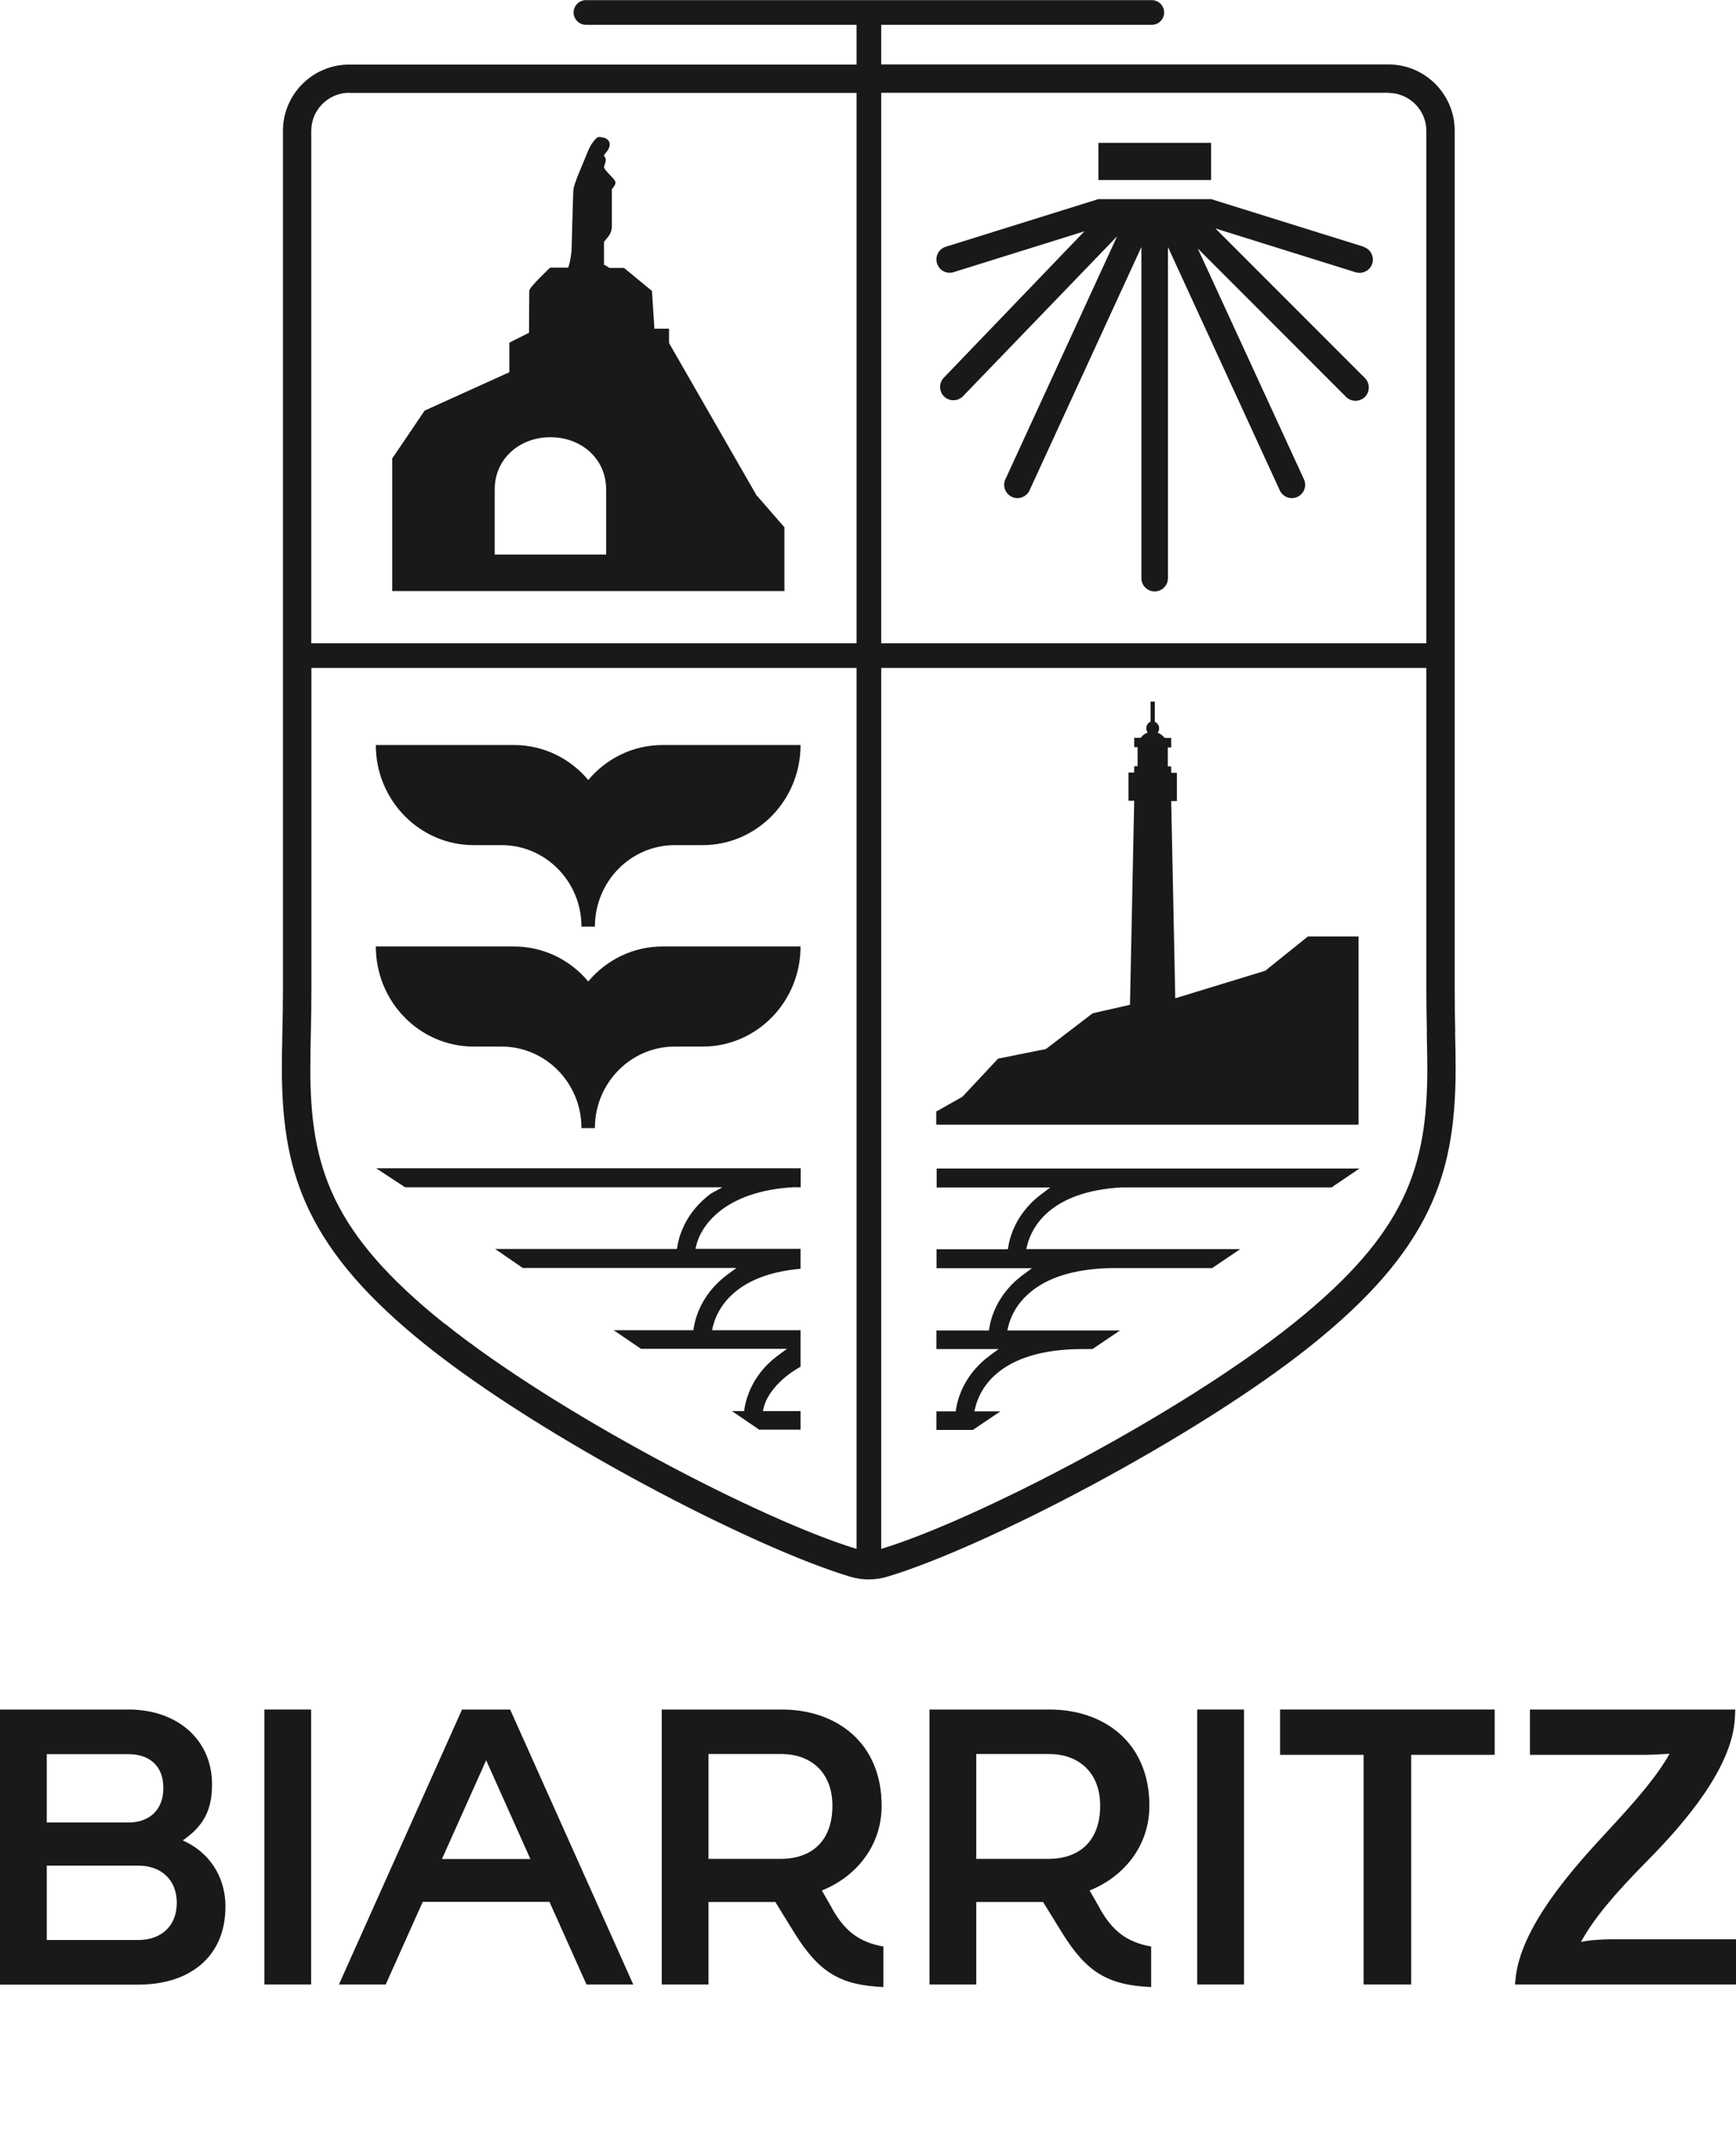
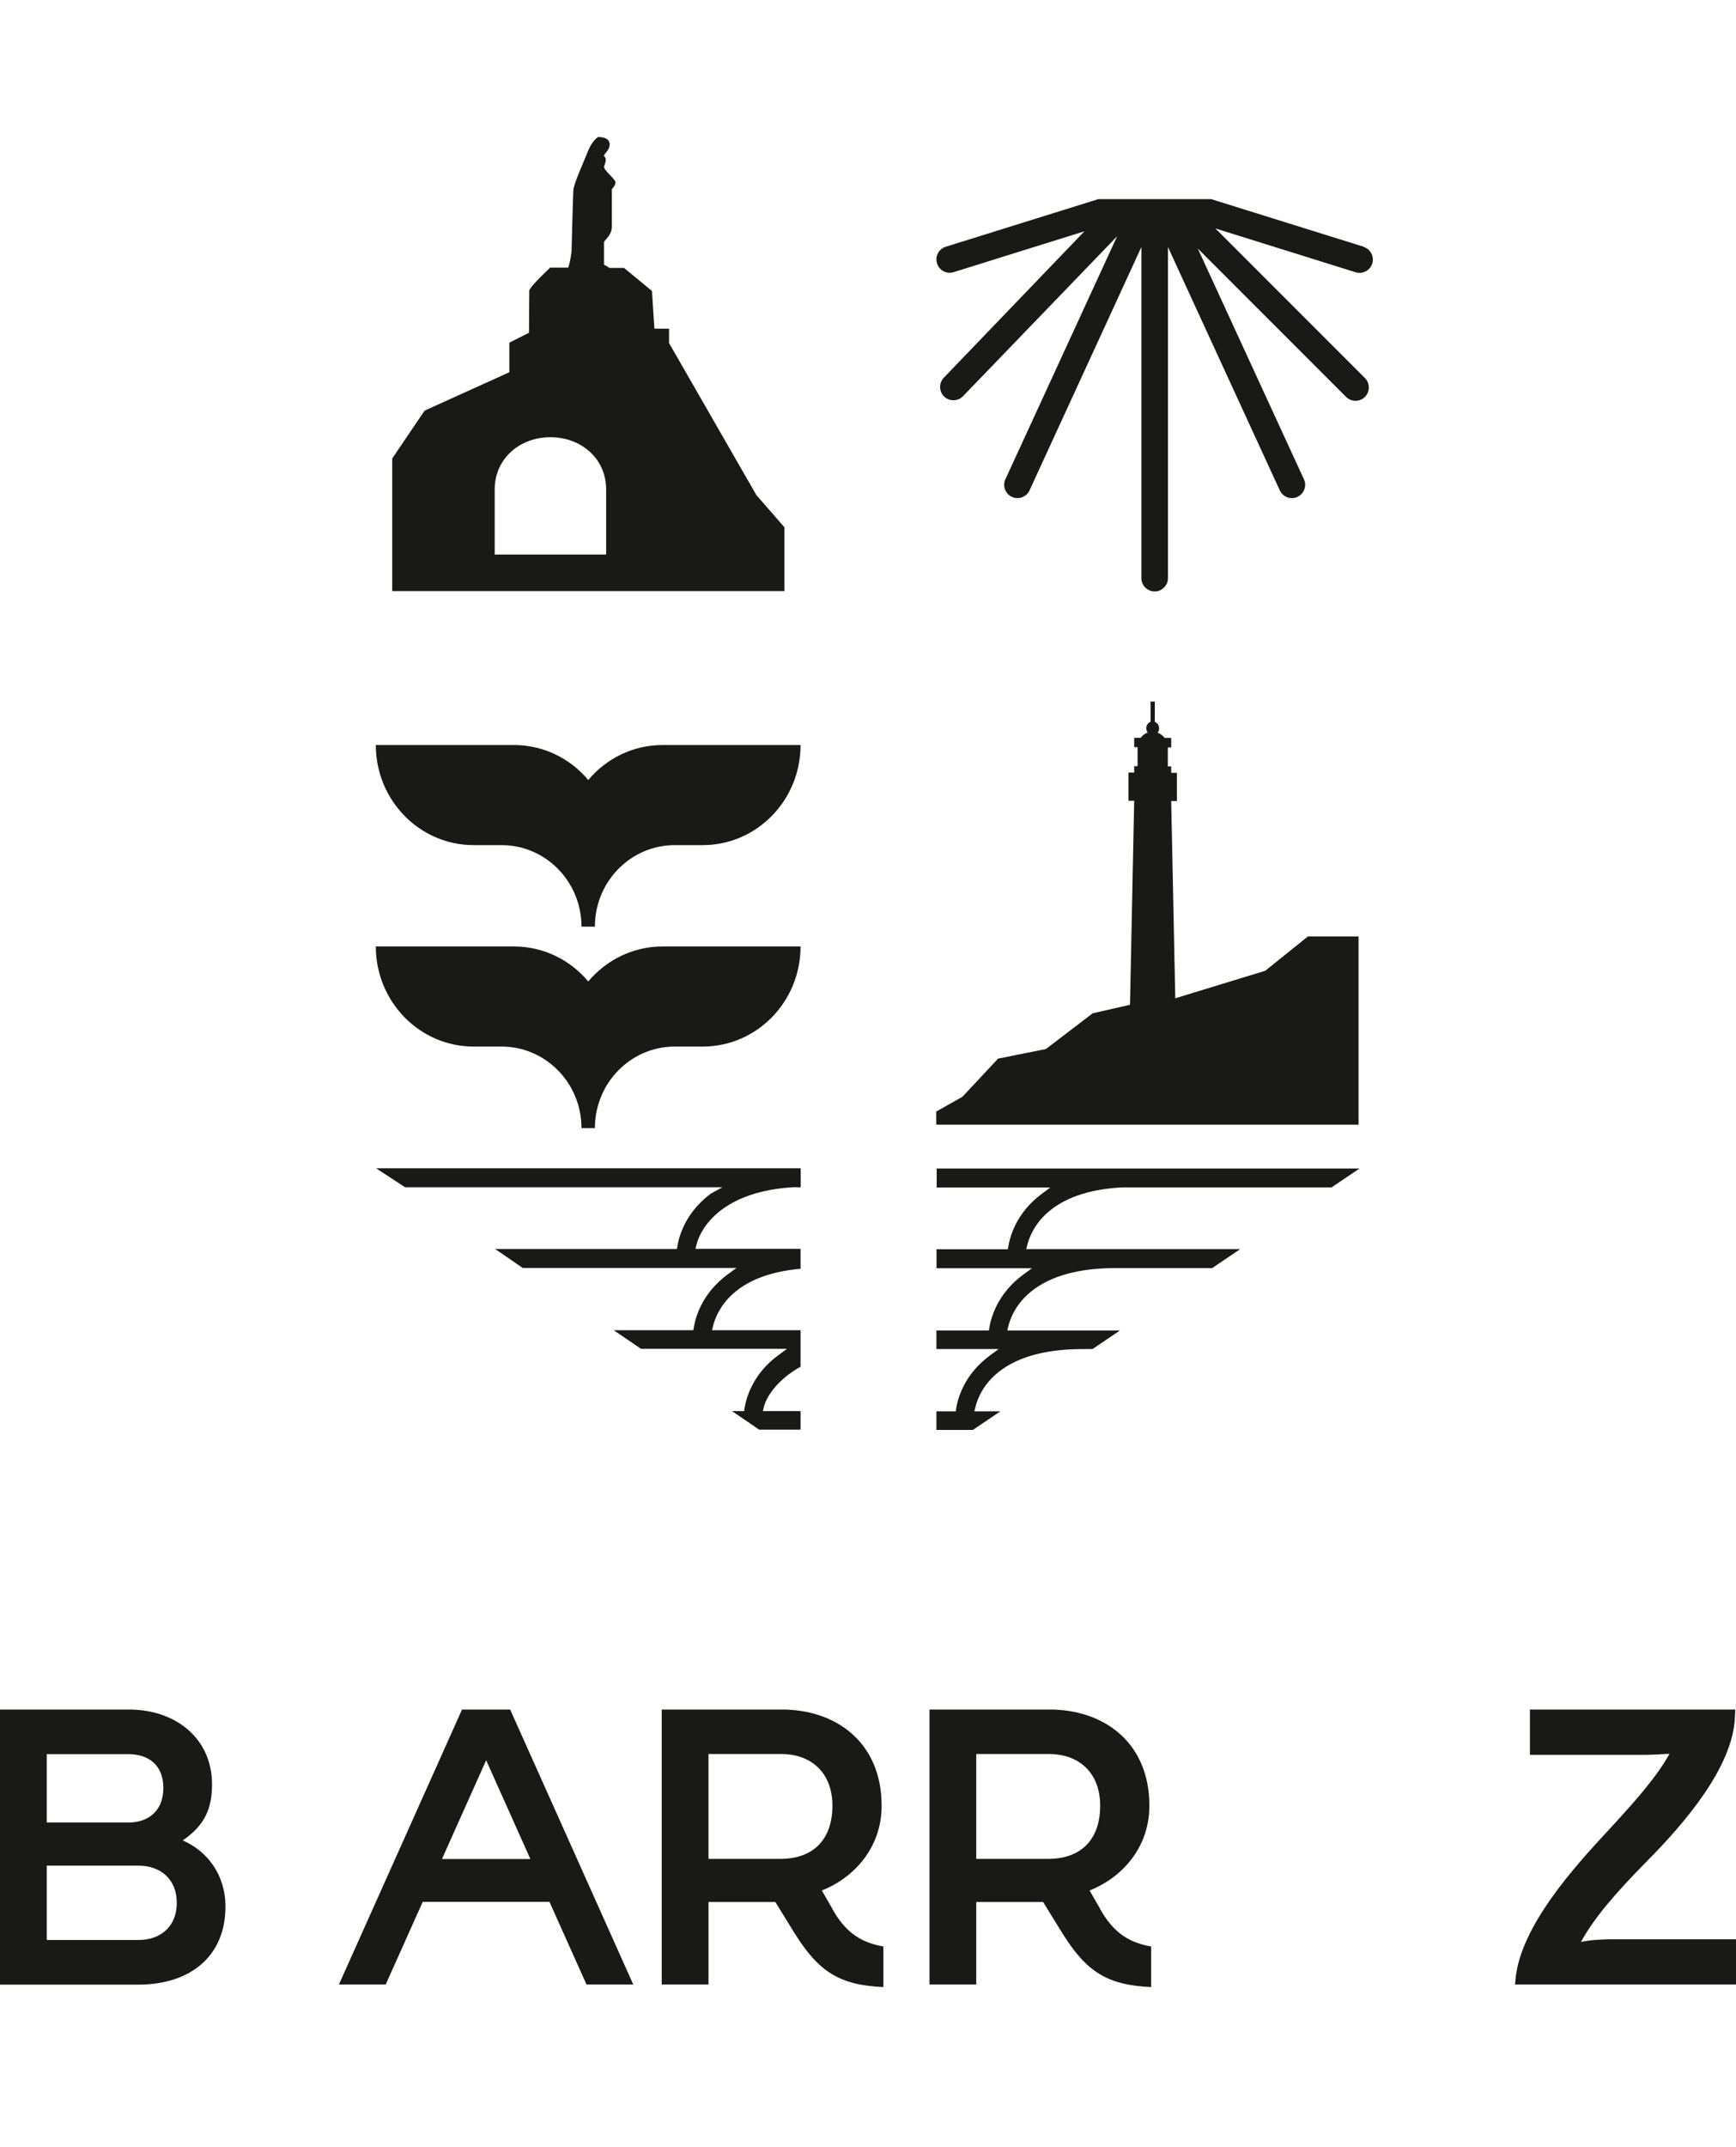
<svg xmlns="http://www.w3.org/2000/svg" id="Calque_1" data-name="Calque 1" width="128.05" height="158.26" viewBox="0 0 128.05 158.26">
  <path d="m69.18,82.9h-.12v-.89s0-.08,0-.08l.07-.03,1.86-1.05,2.61-2.79.03-.03h.04s3.48-.7,3.48-.7l3.43-2.62.02-.02h.03s2.72-.62,2.72-.62l.31-15.04h-.3s-.12,0-.12,0v-1.96s0-.12,0-.12h.42s0-.35,0-.35v-.12h.12s.13,0,.13,0v-1.4s-.13,0-.13,0h-.12v-.12s0-.45,0-.45v-.12h.48c.13-.18.31-.32.52-.39-.07-.09-.11-.2-.11-.32,0-.21.13-.4.32-.48v-1.36s0-.12,0-.12h.31v1.49c.19.08.32.27.32.48,0,.12-.04.23-.11.32.2.08.38.21.52.39h.48v.58s0,.12,0,.12h-.25s0,1.4,0,1.4h.25v.47h.42v2.08h-.42s.3,14.54.3,14.54l6.64-2.03,3.11-2.5.03-.03h3.62s.12,0,.12,0v13.76s0,.12,0,.12h-.12s-30.92,0-30.92,0Z" fill="#191918" />
-   <path d="m107.34,76.08c-.02-.98-.04-1.99-.04-3.04V9.64c0-2.7-2.19-4.89-4.89-4.89h-37.41V1.83h19.96c.5,0,.91-.41.91-.91s-.41-.91-.91-.91h-41.74c-.5,0-.91.41-.91.91s.41.91.91.91h19.96v2.93H25.76c-2.7,0-4.89,2.19-4.89,4.89v63.39c0,1.05-.02,2.05-.04,3.03-.02.93-.04,1.81-.04,2.69,0,4.38.6,7.5,2,10.44,1.62,3.38,4.37,6.56,8.68,10,8.49,6.79,24.02,14.86,31.21,17.02.46.14.93.21,1.4.21s.95-.07,1.4-.21c7.19-2.16,22.72-10.23,31.21-17.02,4.3-3.44,7.06-6.62,8.68-10,1.4-2.94,2-6.06,2-10.44,0-.88-.02-1.79-.04-2.67m-2.09.04h0c.02.91.04,1.77.04,2.63,0,7.22-1.53,12.12-9.89,18.81-8.27,6.62-23.33,14.46-30.39,16.61V49.24h40.21v23.8c0,1.08.02,2.1.04,3.09m-2.84-69.28c1.54,0,2.8,1.26,2.8,2.8v37.77h-40.21V6.84h37.41Zm-76.64,0h37.41v40.57H22.96V9.64c0-1.54,1.26-2.8,2.8-2.8Zm7.01,90.72c-8.36-6.69-9.89-11.59-9.89-18.81,0-.86.02-1.72.04-2.65.02-.98.04-2,.04-3.07v-23.8h40.21v64.94c-7.06-2.15-22.12-10-30.39-16.62Z" fill="#191918" />
  <path d="m59.06,54.92h-10.18c-2.2,0-4.16,1-5.49,2.58-1.32-1.58-3.29-2.58-5.49-2.58h-10.18c0,4.07,3.23,7.38,7.22,7.38h2.06c3.25,0,5.89,2.69,5.89,6.01h.99c0-3.32,2.64-6.01,5.89-6.01h2.06c3.99,0,7.22-3.3,7.22-7.38h0Z" fill="#191918" />
  <path d="m59.06,69.77h-10.18c-2.2,0-4.16,1-5.49,2.58-1.32-1.58-3.29-2.58-5.49-2.58h-10.18c0,4.07,3.23,7.38,7.22,7.38h2.06c3.25,0,5.89,2.69,5.89,6.01h.99c0-3.32,2.64-6.01,5.89-6.01h2.06c3.99,0,7.22-3.3,7.22-7.38h0Z" fill="#191918" />
  <path d="m55.84,36.58l-6.49-11.29v-1.06h-1.08c-.06-.99-.18-2.78-.18-2.78l-2.06-1.7h-1.08c-.15-.11-.3-.2-.4-.23v-1.69l.31-.38c.17-.21.27-.48.27-.75v-2.75s.27-.27.27-.51-.94-.94-.84-1.18c.1-.24.2-.57.03-.71-.17-.13.3-.37.37-.78.07-.4-.2-.67-.84-.67,0,0-.44.24-.78,1.11-.34.88-1.01,2.29-1.05,2.83-.03.54-.13,4.42-.13,4.42,0,0-.06.75-.25,1.27h-1.33s-1.54,1.44-1.54,1.7c0,.22-.01,2.33-.02,3.1l-1.45.73v2.18l-6.25,2.83-2.39,3.53v9.77h28.93v-4.7l-2.02-2.32Zm-11.13,4.3h-8.22v-4.8c0-2.27,1.84-3.85,4.11-3.85s4.11,1.58,4.11,3.85v4.8Z" fill="#191918" />
  <path d="m100.29,86.13l-2.07,1.4h-15.42c-5.42.27-6.71,3.04-7.02,4.22l-.08.33h15.78l-2.07,1.4h-7.4c-5.92.09-7.31,3.01-7.63,4.27l-.08.33h8.31l-2.03,1.37h-.74c-6.15,0-7.57,2.98-7.89,4.27l-.08.32h1.92l-2.03,1.37h-2.69v-1.37h1.43l.03-.22c.09-.56.38-1.68,1.32-2.81.33-.39.72-.76,1.17-1.09l.64-.47h-4.59v-1.37h3.87l.04-.22c.09-.56.38-1.67,1.32-2.8.33-.4.73-.77,1.18-1.1l.64-.47h-7.04v-1.4h5.26l.04-.22c.09-.56.38-1.67,1.32-2.79.32-.39.7-.74,1.14-1.07l.63-.47h-8.38v-1.4h31.22" fill="#191918" />
  <g>
    <path d="m0,146.29v-20.27h9.48c3.59,0,6.16,2.22,6.16,5.51,0,1.78-.52,3.01-2.16,4.14,1.81.79,3.15,2.52,3.15,4.88,0,3.73-2.68,5.75-6.41,5.75H0Zm3.45-11.94h6.03c1.42,0,2.57-.82,2.57-2.55s-1.15-2.49-2.57-2.49H3.45v5.04Zm0,8.66h6.77c1.62,0,2.82-.99,2.82-2.74s-1.21-2.74-2.82-2.74H3.45v5.48Z" fill="#191918" />
-     <path d="m19.5,126.02h3.45v20.27h-3.45v-20.27Z" fill="#191918" />
    <path d="m61.38,140.7c.9,1.59,1.94,2.47,3.78,2.79v2.99c-3.23-.14-4.77-1.12-6.55-3.97l-1.42-2.3h-4.93v6.08h-3.45v-20.27h8.85c4.03,0,7.37,2.44,7.37,7.09,0,3.2-2.16,5.37-4.41,6.25l.77,1.34Zm-9.12-11.39v7.72h5.31c2.36,0,3.83-1.37,3.83-3.92s-1.7-3.81-3.75-3.81h-5.4Z" fill="#191918" />
    <path d="m81.13,140.7c.9,1.59,1.94,2.47,3.78,2.79v2.99c-3.23-.14-4.77-1.12-6.55-3.97l-1.42-2.3h-4.93v6.08h-3.45v-20.27h8.85c4.03,0,7.37,2.44,7.37,7.09,0,3.2-2.16,5.37-4.41,6.25l.77,1.34Zm-9.12-11.39v7.72h5.31c2.36,0,3.83-1.37,3.83-3.92s-1.7-3.81-3.75-3.81h-5.4Z" fill="#191918" />
-     <path d="m88.31,126.02h3.45v20.27h-3.45v-20.27Z" fill="#191918" />
-     <path d="m100.58,129.36h-6.16v-3.34h15.83v3.34h-6.16v16.93h-3.51v-16.93Z" fill="#191918" />
+     <path d="m88.31,126.02h3.45h-3.45v-20.27Z" fill="#191918" />
    <path d="m128.05,142.95v3.34h-16.3l.03-.33c.33-3.94,4.38-8.38,6.96-11.15,2.08-2.25,3.51-3.92,4.41-5.53-.79.05-1.4.08-1.81.08h-8.49v-3.34h15.15l-.03.58c-.16,3.67-3.7,7.78-6.44,10.55-2.44,2.47-3.97,4.27-4.93,6.03l.03-.03c.63-.14,1.56-.19,2.16-.19h9.26Z" fill="#191918" />
  </g>
  <path d="m43.26,146.29h3.45l-9.08-20.27h-3.55l-9.08,20.27h3.45l2.73-6.09h9.35l2.73,6.09Zm-10.66-9.25l3.26-7.28,3.26,7.28h-6.52Z" fill="#191918" />
-   <rect x="83.8" y="7.74" width="2.74" height="8.31" transform="translate(73.28 97.07) rotate(-90)" fill="#191918" />
  <path d="m100.59,18.19l-11.25-3.51h-8.33l-11.25,3.51c-.52.16-.81.71-.64,1.23h0c.16.52.71.81,1.23.64l9.64-3.01-10.36,10.78c-.38.38-.38,1.01,0,1.39.38.38,1.01.38,1.39,0l11.38-11.8-8.24,17.91c-.23.49,0,1.08.48,1.3.49.23,1.08,0,1.3-.48l8.25-17.94v24.41c0,.54.44.98.98.98h0c.54,0,.98-.44.98-.98v-24.41l8.25,17.94c.23.49.81.71,1.3.48.49-.23.71-.81.48-1.3l-7.83-17.01,10.94,10.94c.38.38,1.01.38,1.39,0,.38-.38.38-1.01,0-1.39l-11.03-11.03,10.34,3.23c.52.16,1.07-.13,1.23-.64h0c.16-.52-.13-1.07-.64-1.23Z" fill="#191918" />
  <path d="m58.68,87.52h.38v-1.4h-31.32l2.14,1.4h23.41l-.86.47c-.44.33-.81.68-1.14,1.07-.94,1.12-1.23,2.23-1.32,2.79l-.04.22h-13.41l2.04,1.4h15.76l-.64.47c-.45.33-.84.7-1.18,1.1-.94,1.13-1.23,2.24-1.32,2.8l-.04.22h-5.87l2.01,1.37h10.77l-.64.47c-.44.33-.84.69-1.17,1.09-.94,1.13-1.23,2.25-1.32,2.81l-.03.22h-.9l2.01,1.37h3.05v-1.37h-2.78l.08-.32c.18-.72.96-1.98,2.7-2.95v-2.69h-6.53l.08-.33c.3-1.17,1.52-3.77,6.45-4.2v-1.47h-7.75l.08-.33c.3-1.18,1.86-3.95,7.28-4.22Z" fill="#191918" />
</svg>